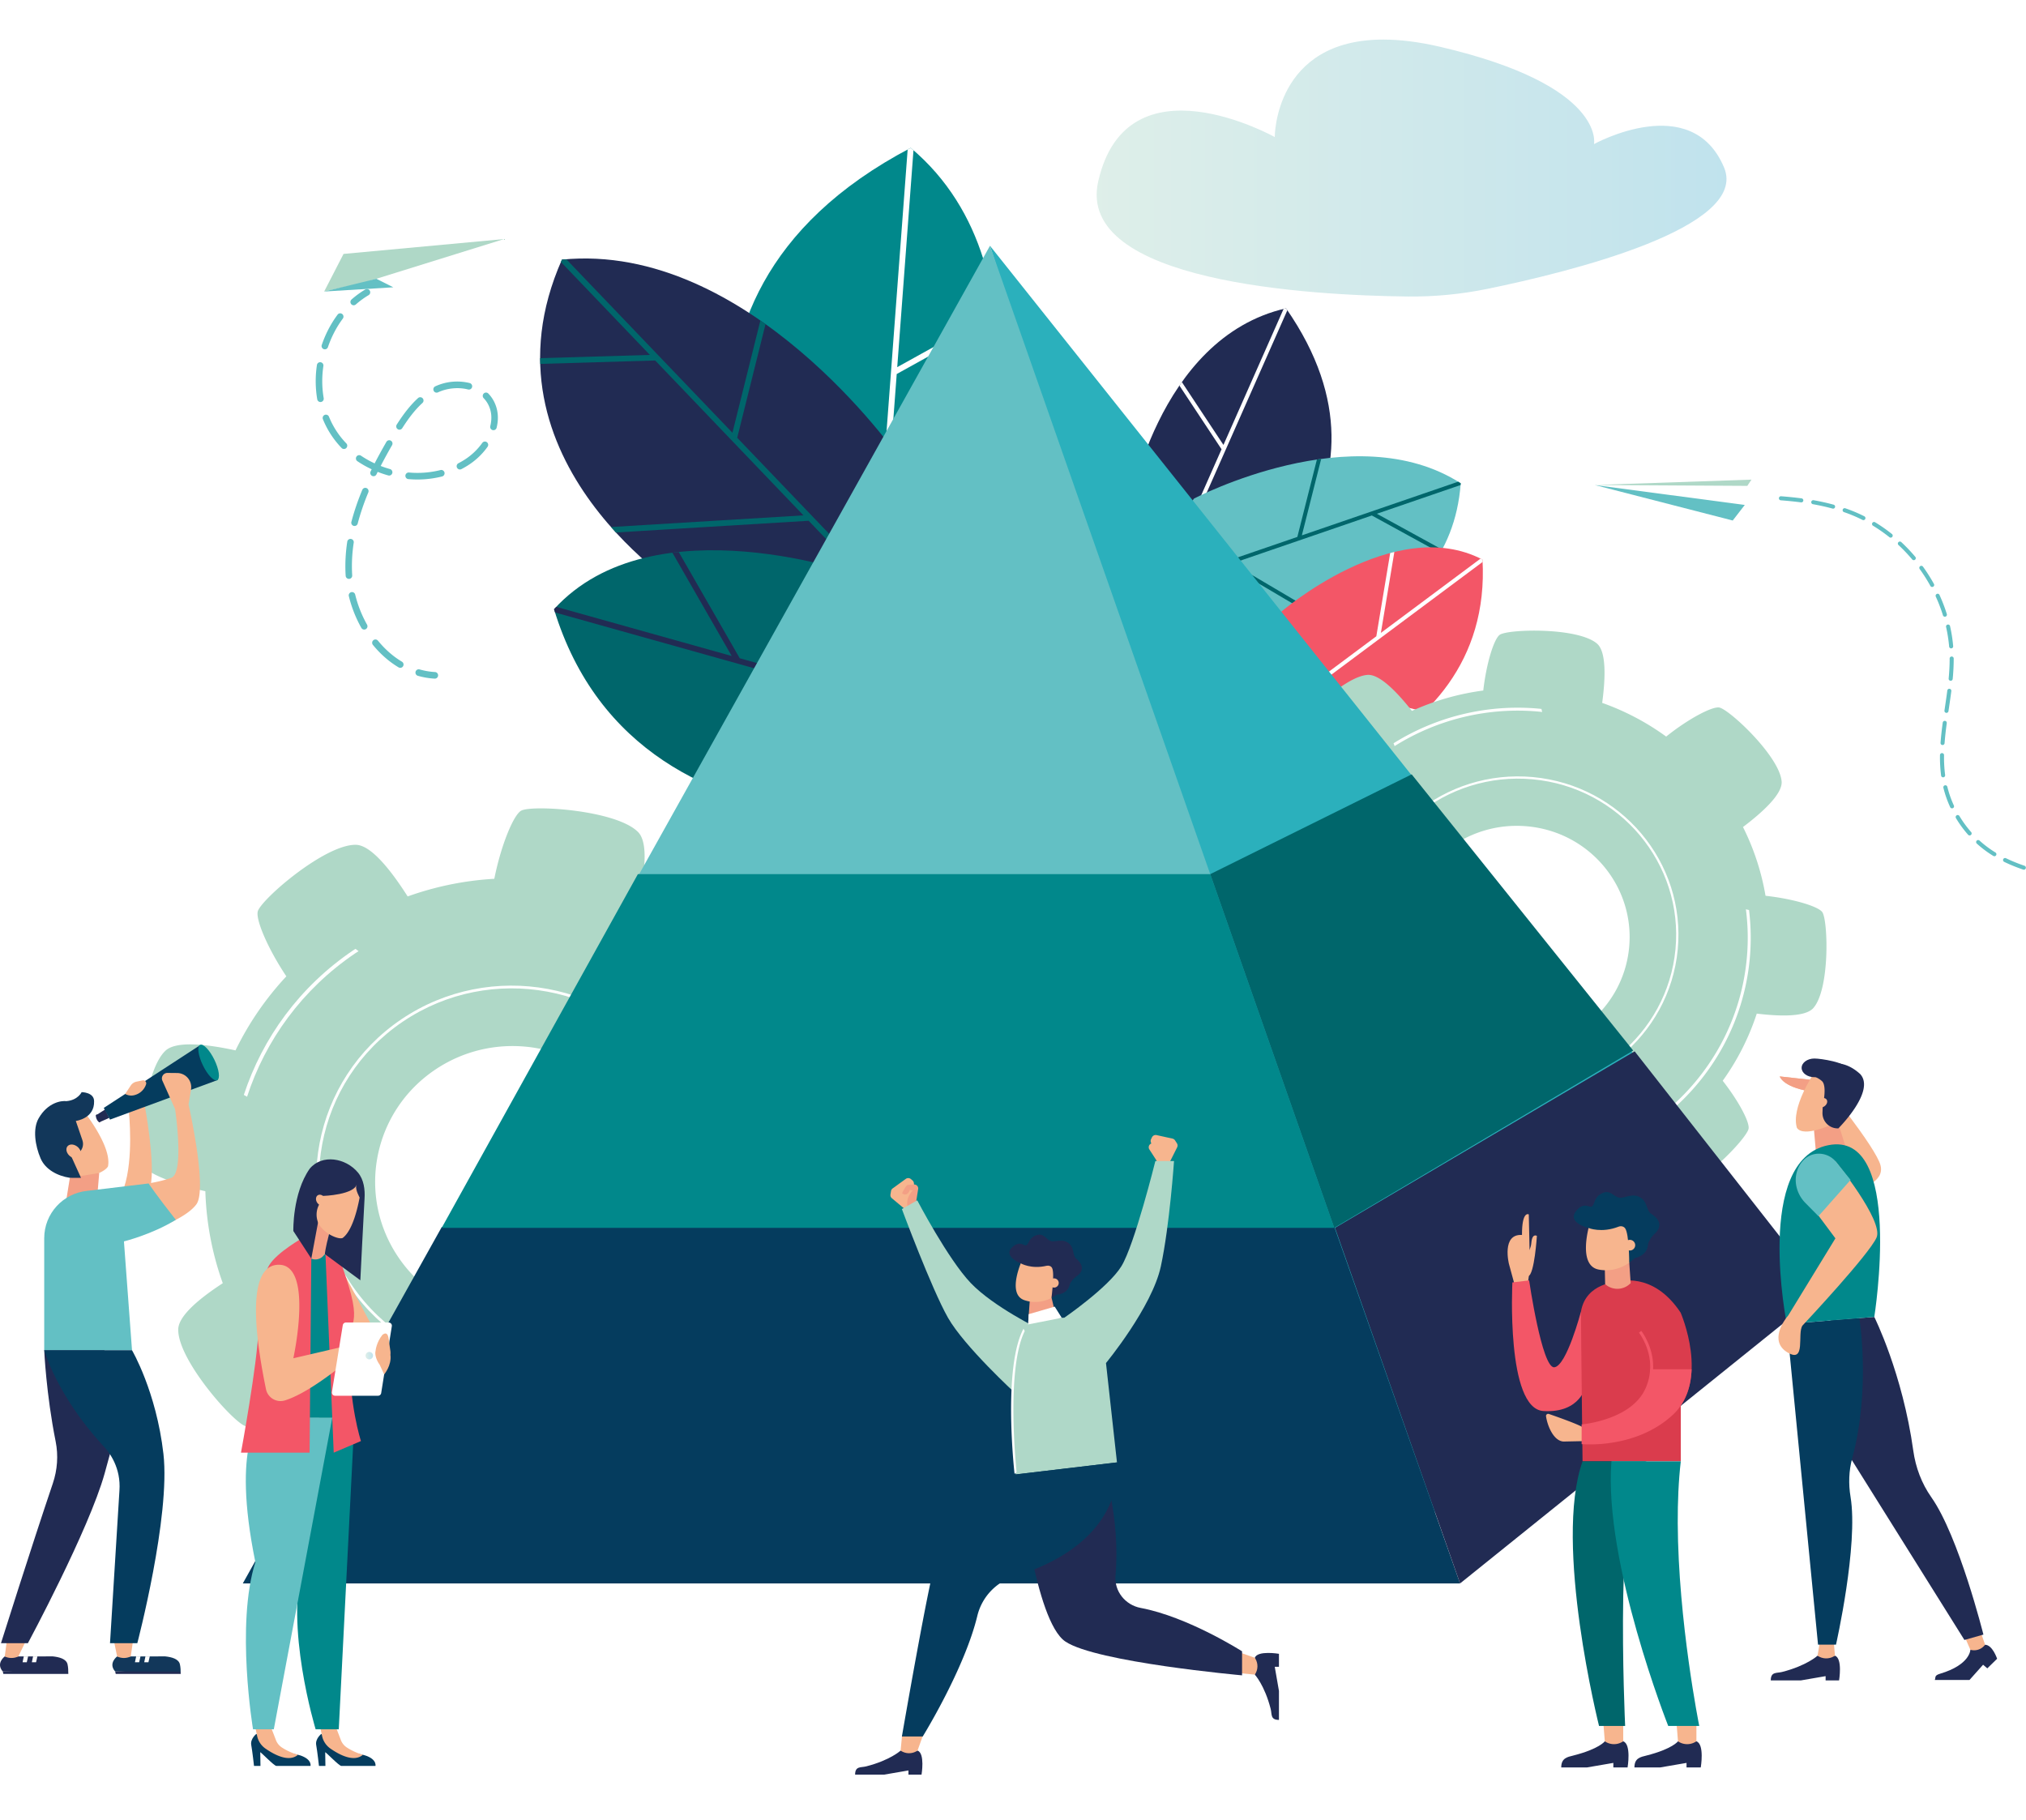
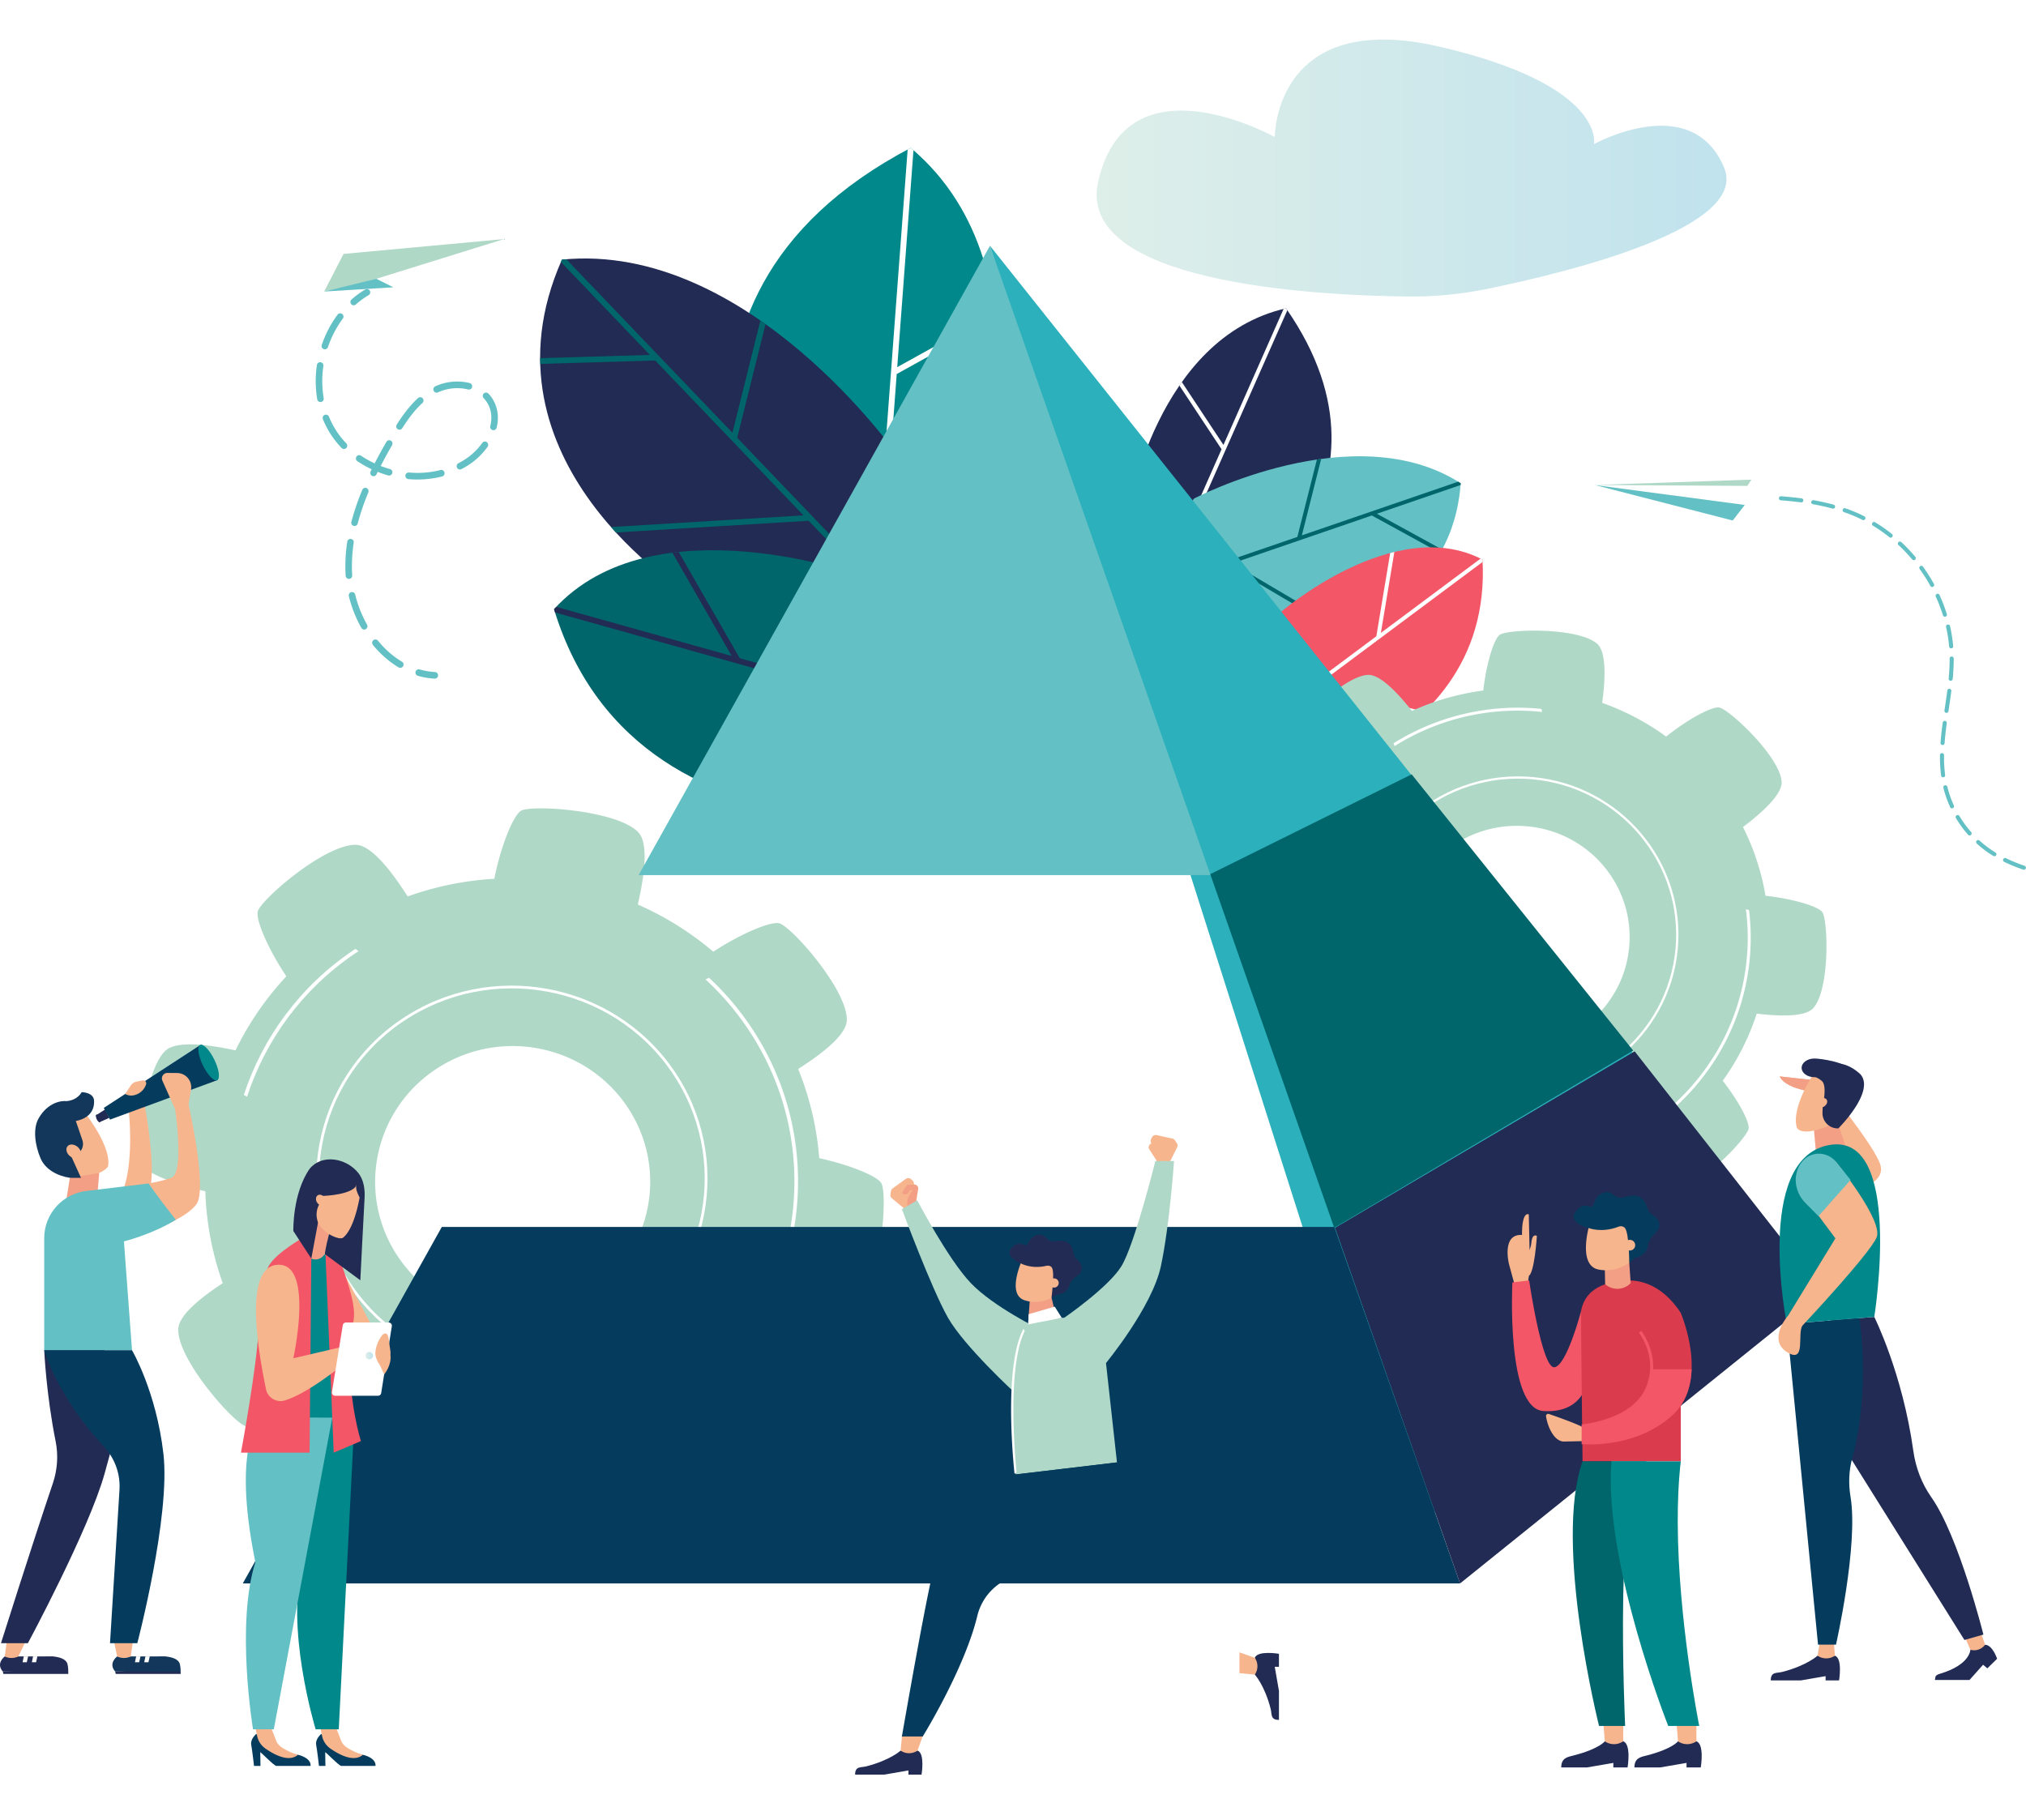
<svg xmlns="http://www.w3.org/2000/svg" xmlns:xlink="http://www.w3.org/1999/xlink" width="256" height="230">
  <defs>
    <path d="M174.783 0c-13.773.004-13.708 12.319-13.708 12.319s-18.659-10.45-22.305 5.595c-2.902 12.773 26.844 14.415 39.1 14.554 3.4.038 6.78-.288 10.11-.972 10.365-2.13 33.054-7.72 29.872-15.32-4.106-9.805-16.438-2.968-16.438-2.968s1.548-7.403-19.438-12.293C179.246.28 176.87.002 174.805 0h-.022z" id="path-1" />
    <path id="path-4" d="M44.545 24.03l19.41-1.65-20.873-2.425z" />
-     <path id="path-6" d="M47.23 27.67l2.65 6.837 15.122-12.443z" />
-     <path id="path-8" d="M201.488 54.521l19.823-.335-3.577-.569-5.186-.119z" />
    <path id="path-10" d="M201.51 56.758l15.394 3.008 5.483-.97-1.856-2.129z" />
    <path d="M46.192 166.31a.47.47 0 10.94 0 .47.47 0 10-.94 0" id="path-12" />
    <linearGradient x1="0%" y1="50%" x2="100%" y2="50%" id="linearGradient-3">
      <stop stop-color="#DFEFE9" offset="0%" />
      <stop stop-color="#BFE2ED" offset="100%" />
    </linearGradient>
    <linearGradient x1=".004%" y1="49.998%" x2="100.009%" y2="49.998%" id="linearGradient-14">
      <stop stop-color="#DFEFE9" offset="0%" />
      <stop stop-color="#BFE2ED" offset="100%" />
    </linearGradient>
  </defs>
  <g id="Labels" stroke="none" stroke-width="1" fill="none" fill-rule="evenodd">
    <g id="RSE-Labels" transform="translate(-946 -1391)">
      <g id="difference" transform="translate(0 1128)">
        <g id="Group-Copy-2" transform="translate(916 163)">
          <g id="rse-labels-rse" transform="translate(30 100)">
            <path id="Rectangle" fill="#FFF" fill-rule="nonzero" d="M0 0h256v230H0z" />
            <g id="Group-2" transform="translate(0 5)">
              <path d="M142.518 59.927s3.56-22.223 19.981-25.966c16.323 23.443-7.31 39.07-7.31 39.07l-12.671-13.104z" id="Fill-1" fill="#212B53" />
              <path d="M162.5 33.962l.166.244-10.755 24.33 16.111-5.027c-.026.182-.054.364-.084.544l-16.292 5.084-3.104 7.02-.377-.39 6.186-13.995-5.323-8.046c.101-.148.204-.296.308-.443l5.257 7.943 7.598-17.188c.103-.025.204-.053.308-.076z" id="Fill-3" fill="#FFF" />
              <path d="M150.866 58.006s20.218-10.614 33.707-1.935c-1.4 18.932-23.24 20.616-23.24 20.616l-19.08-6.086 8.613-12.595z" id="Fill-5" fill="#63C0C4" />
              <path d="M166.939 52.996l-2.44 9.657 19.75-6.781c.108.066.217.13.324.199l-.02.22-10.578 3.632 8.246 4.52c-.042.078-.085.153-.128.23l-.116.202-8.637-4.734-17.628 6.053 14.214 8.384c-.2.077-.399.153-.596.225l-14.236-8.397-12.518 4.298-.322-.103.277-.405 21.398-7.347 2.47-9.777c.18-.027.36-.052.54-.076" id="Fill-7" fill="#00666B" />
              <path d="M169.776 68.546s19.007 2.327 22.137 14.523c-18.296 18.427-43.569-3.019-43.569-3.019l21.432-11.504z" id="Fill-9" fill="#F35667" transform="rotate(-48 170.129 79.544)" />
              <path d="M192.642 79.46c-.07.071-.141.14-.212.21l-25.417-5.08 6.426 12.29a28.264 28.264 0 01-.59-.042l-6.47-12.374-9.928-1.983.685-.368 19.329 3.862 8.989-5.738c.152.1.302.2.452.302l-8.737 5.577 15.398 3.077c.025.089.052.176.075.267z" id="Fill-11" fill="#FFF" transform="rotate(-48 174.547 78.56)" />
              <path d="M123.038 60.725s10.802-31.274-7.962-47.038c-37.516 19.67-17.624 55.68-17.624 55.68l25.586-8.642z" id="Fill-13" fill="#01888B" />
              <path d="M115.076 13.688c-.13.068-.258.137-.387.206l-2.905 38.788-17.47-17.228c-.092.255-.182.51-.268.764l17.666 17.423-.838 11.192.762-.257 1.671-22.312 12.514-6.936c-.03-.26-.06-.52-.094-.781l-12.355 6.848 2.052-27.403c-.116-.101-.23-.204-.348-.304z" id="Fill-15" fill="#FFF" />
              <path d="M113.512 52.686S94.58 25.464 71.004 27.807c-11.328 25.56 15.917 42.24 15.917 42.24l29.048 4.74-2.457-22.1z" id="Fill-17" fill="#212B53" />
              <path d="M96.08 35.506l-3.532 14.182-20.986-21.925c-.186.014-.371.026-.558.044-.045.1-.083.2-.127.3l11.24 11.743-13.868.41c0 .128.005.256.007.384l.01.34 14.525-.429 18.73 19.57L77.206 61.6c.207.234.413.464.619.689l24.353-1.48 13.3 13.897.491.08-.079-.711L93.153 50.32l3.577-14.359a60.038 60.038 0 00-.65-.456" id="Fill-19" fill="#00666B" />
              <path d="M108.89 67.774s-26.344-9.582-38.886 4.21c11.006 36.11 58.779 24.976 58.779 24.976L108.89 67.774z" id="Fill-21" fill="#00666B" />
              <path d="M70.004 71.984c.043.14.087.275.13.413l36.595 10.255-16.896 11.726c.265.115.53.226.797.336l17.012-11.806 14.293 4.006-.636-.933-27.828-7.799-7.71-13.428c-.266.028-.531.06-.797.093l7.494 13.051-22.171-6.213c-.094.1-.19.196-.283.298v.001z" id="Fill-23" fill="#212B53" />
              <mask id="mask-2" fill="#fff">
                <use xlink:href="#path-1" />
              </mask>
              <path d="M174.783 0c-13.773.004-13.708 12.319-13.708 12.319s-18.659-10.45-22.305 5.595c-2.902 12.773 26.844 14.415 39.1 14.554 3.4.038 6.78-.288 10.11-.972 10.365-2.13 33.054-7.72 29.872-15.32-4.106-9.805-16.438-2.968-16.438-2.968s1.548-7.403-19.438-12.293C179.246.28 176.87.002 174.805 0h-.022z" id="Fill-26" fill="url(#linearGradient-3)" />
              <path d="M74.597 158.494c-7.918 5.351-18.732 3.354-24.154-4.462-5.422-7.815-3.398-18.49 4.52-23.842 7.918-5.352 18.732-3.354 24.154 4.461 5.422 7.816 3.398 18.49-4.52 23.843m23.916-46.806c-.989-.316-4.676 1.163-8.386 3.576a38.71 38.71 0 00-9.535-5.96c.864-3.74 1.379-7.772.048-9.144-2.7-2.782-13.293-3.47-14.766-2.727-.942.476-2.53 4.22-3.416 8.619a39.06 39.06 0 00-10.948 2.23c-2.07-3.256-4.604-6.484-6.532-6.525-3.903-.082-11.886 6.825-12.395 8.378-.32.973 1.168 4.593 3.599 8.244a38.075 38.075 0 00-6.424 9.356c-3.669-.797-7.514-1.223-8.853.043-2.82 2.665-3.516 13.122-2.763 14.575.448.866 3.76 2.282 7.805 3.18.12 3.915.841 7.836 2.203 11.623-2.936 1.913-5.59 4.11-5.628 5.824-.083 3.852 6.914 11.732 8.488 12.235.886.283 3.94-.875 7.235-2.855a38.65 38.65 0 0010.342 6.852c-.628 3.225-.844 6.355.296 7.53 2.7 2.783 13.294 3.47 14.766 2.728.81-.41 2.098-3.236 3.007-6.816a39.058 39.058 0 0012.302-2.603c1.862 2.709 3.944 5.06 5.587 5.094 3.903.083 11.886-6.824 12.395-8.377.288-.877-.892-3.904-2.907-7.166a38.065 38.065 0 006.509-10.272c3.421.686 6.832.972 8.077-.205 2.818-2.666 3.515-13.122 2.763-14.576-.45-.87-3.793-2.295-7.866-3.193a37.687 37.687 0 00-2.665-11.273c3.136-1.987 6.11-4.345 6.15-6.16.084-3.852-6.914-11.733-8.488-12.235" id="Fill-29" fill="#AFD8C7" />
              <path d="M50.904 124.099c-11.09 7.496-13.935 22.5-6.34 33.448 7.594 10.947 22.795 13.755 33.886 6.259 11.09-7.497 13.935-22.501 6.34-33.449-7.594-10.947-22.795-13.755-33.886-6.258m27.744 39.993c-11.25 7.604-26.67 4.756-34.374-6.35-7.703-11.104-4.818-26.325 6.432-33.93 11.25-7.604 26.67-4.755 34.374 6.35 7.704 11.104 4.818 26.325-6.432 33.93" id="Fill-31" fill="#FFF" />
              <path d="M89.591 118.555c-.145.076-.291.15-.44.218a35.1 35.1 0 015.038 5.782c11.045 15.922 6.908 37.744-9.221 48.647-10.561 7.138-23.685 7.85-34.588 3.023l-.003.003c-.111.117-.227.23-.347.34 11.077 4.968 24.448 4.275 35.198-2.991 16.34-11.044 20.53-33.15 9.341-49.278a35.56 35.56 0 00-4.978-5.744" id="Fill-33" fill="#FFF" />
              <path d="M31.219 133.591c2.322-7.132 6.956-13.588 13.688-18.138.132-.09.267-.169.4-.256-.133-.093-.261-.193-.39-.292-.09.059-.181.112-.27.173-6.792 4.59-11.476 11.095-13.838 18.284.138.074.275.15.41.23" id="Fill-35" fill="#FFF" />
              <path d="M190.347 127.42c-7.833-.72-13.59-7.573-12.86-15.305.731-7.732 7.674-13.415 15.506-12.694 7.834.721 13.591 7.574 12.86 15.306-.73 7.732-7.673 13.415-15.506 12.694m39.925-17.14c-.456-.71-3.565-1.685-7.185-2.083a30.98 30.98 0 00-2.848-8.689c2.53-1.91 4.995-4.187 4.884-5.74-.225-3.15-6.539-9.063-7.862-9.357-.846-.187-3.835 1.352-6.729 3.667a31.801 31.801 0 00-8.085-4.257c.422-3.123.539-6.469-.655-7.492-2.417-2.07-11.117-1.845-12.262-1.129-.718.449-1.702 3.5-2.107 7.059a31.954 31.954 0 00-9.017 2.576c-1.89-2.4-4.088-4.658-5.604-4.552-3.192.222-9.183 6.455-9.48 7.76-.177.777 1.16 3.383 3.233 6.042a31.155 31.155 0 00-4.78 8.467c-2.867-.312-5.707-.3-6.64.761-2.098 2.385-1.87 10.973-1.144 12.104.408.637 2.948 1.486 6.077 1.942a30.943 30.943 0 002.883 9.67c-2.108 1.707-3.906 3.57-3.811 4.9.225 3.15 6.539 9.064 7.862 9.357.728.162 3.04-.955 5.513-2.742a31.81 31.81 0 009.138 4.722c-.264 2.67-.2 5.23.818 6.102 2.417 2.07 11.117 1.845 12.262 1.13.647-.405 1.51-2.924 1.971-6.022 3.38-.531 6.596-1.6 9.556-3.11 1.793 2.202 3.792 4.147 5.201 4.048 3.192-.222 9.183-6.454 9.48-7.76.178-.78-1.173-3.409-3.264-6.081a31.077 31.077 0 004.304-8.486c3.032.369 6.16.42 7.148-.703 2.097-2.385 1.869-10.973 1.143-12.103" id="Fill-37" fill="#AFD8C7" />
              <path d="M193.669 93.481c-10.972-1.01-20.73 6.979-21.754 17.809-1.023 10.83 7.07 20.462 18.041 21.472 10.972 1.01 20.73-6.978 21.754-17.808 1.023-10.83-7.07-20.463-18.041-21.473m-3.74 39.564c-11.129-1.025-19.339-10.796-18.3-21.782 1.038-10.985 10.937-19.09 22.066-18.065 11.13 1.025 19.34 10.797 18.301 21.782-1.038 10.986-10.937 19.09-22.066 18.065" id="Fill-39" fill="#FFF" />
              <path d="M221.002 109.996a8.516 8.516 0 01-.393-.09c.26 2.035.307 4.126.106 6.251-1.488 15.751-15.68 27.37-31.637 25.9a29.067 29.067 0 01-23.411-15.984h-.004a5.91 5.91 0 01-.399.036 29.444 29.444 0 0023.779 16.32c16.164 1.488 30.54-10.282 32.048-26.237a28.677 28.677 0 00-.09-6.196" id="Fill-41" fill="#FFF" />
              <path d="M176.218 89.284a29.208 29.208 0 0118.259-4.356c.13.012.258.032.388.046-.035-.128-.062-.257-.09-.386-.088-.009-.175-.023-.263-.03a29.586 29.586 0 00-18.43 4.37c.048.117.093.236.136.356" id="Fill-43" fill="#FFF" />
              <path id="Fill-45" fill="#2BB0BC" d="M177.334 190.04l43.536-43.7-95.781-120.282z" />
              <path id="Fill-47" fill="#63C0C4" d="M152.965 105.586L125.09 26.058l-44.394 79.528z" />
              <path id="Fill-49" fill="#053C5E" d="M30.68 195.096h153.81l-15.888-45.047H55.825z" />
-               <path id="Fill-51" fill="#01888B" d="M55.812 150.162H168.59l-15.667-44.697H80.6z" />
              <path id="Fill-53" fill="#00666B" d="M152.923 105.465l25.451-12.611 27.992 34.904-37.776 22.404z" />
              <path id="Fill-55" fill="#212B53" d="M168.688 150.162l15.803 44.934 45.848-36.9-23.788-30.34z" />
              <path id="Fill-57" fill="#AFD8C7" d="M43.408 27.087L40.96 31.84l5.142-1.159 17.592-5.471z" />
              <path id="Fill-59" fill="#63C0C4" d="M40.96 31.84l8.736-.535-2.141-1.075z" />
              <mask id="mask-5" fill="#fff">
                <use xlink:href="#path-4" />
              </mask>
              <path id="Fill-62" d="M44.545 24.03l19.41-1.65-20.873-2.425z" />
              <mask id="mask-7" fill="#fff">
                <use xlink:href="#path-6" />
              </mask>
              <path id="Fill-65" d="M47.23 27.67l2.65 6.837 15.122-12.443z" />
              <path d="M44.504 33.532a.42.42 0 01-.084-.687 11.61 11.61 0 011.739-1.267.408.408 0 01.565.149.42.42 0 01-.147.571c-.567.336-1.11.732-1.615 1.177a.41.41 0 01-.458.057" id="Fill-68" fill="#63C0C4" />
              <path d="M54.982 44.573a.42.42 0 01.014-.751 6.605 6.605 0 014.355-.415.42.42 0 01.3.508.413.413 0 01-.503.302c-1.224-.313-2.647-.177-3.805.363a.409.409 0 01-.361-.007m7.182 4.745a.419.419 0 01-.214-.474c.247-.999.157-1.92-.268-2.74a3.403 3.403 0 00-.567-.788.421.421 0 01.009-.59.41.41 0 01.584.008c.28.292.518.622.705.982.515.992.632 2.144.339 3.33a.413.413 0 01-.588.272M40.86 39.1a.42.42 0 01-.204-.507c.213-.625.47-1.239.764-1.824.356-.709.773-1.385 1.238-2.009a.407.407 0 01.579-.082.42.42 0 01.081.584c-.436.586-.827 1.22-1.161 1.886a13.48 13.48 0 00-.719 1.716.412.412 0 01-.578.236m9.431 10.154a.421.421 0 01-.16-.599c.929-1.457 1.785-2.522 2.694-3.352.17-.154.43-.14.584.03a.421.421 0 01-.03.59c-.854.78-1.665 1.791-2.553 3.184a.41.41 0 01-.535.147m7.635 5.028a.42.42 0 010-.744c.309-.16.61-.336.896-.524a8.043 8.043 0 002.116-2.043.41.41 0 01.576-.096.42.42 0 01.095.583 8.869 8.869 0 01-2.336 2.256c-.31.204-.636.395-.97.568a.409.409 0 01-.377 0m-17.62-8.523a.417.417 0 01-.22-.3 13.659 13.659 0 01-.04-4.336.413.413 0 11.817.123 12.807 12.807 0 00.038 4.069.418.418 0 01-.336.483.408.408 0 01-.258-.039M51.446 55.5a.42.42 0 01.222-.79 11.94 11.94 0 004.007-.314.418.418 0 01.203.81 12.78 12.78 0 01-4.28.337.41.41 0 01-.152-.043m-8.17-3.806a.4.4 0 01-.108-.08 11.478 11.478 0 01-1.626-2.139c-.28-.476-.529-.98-.74-1.5a.419.419 0 01.226-.544.411.411 0 01.539.227 10.55 10.55 0 002.193 3.372.42.42 0 01-.008.59.41.41 0 01-.476.074m3.735 3.44a.42.42 0 01-.183-.557l.135-.275a13.388 13.388 0 01-1.805-1.02.42.42 0 01-.114-.58.409.409 0 01.574-.115c.541.365 1.12.692 1.72.97.444-.861.933-1.755 1.487-2.718a.41.41 0 01.564-.151.42.42 0 01.15.57 66.828 66.828 0 00-1.436 2.625c.386.15.78.28 1.179.393a.417.417 0 01.287.514.413.413 0 01-.508.29c-.454-.127-.9-.277-1.337-.45l-.155.315a.411.411 0 01-.558.189m-2.4 6.29a.419.419 0 01-.211-.48 31.383 31.383 0 011.378-4.041.411.411 0 01.54-.224c.203.083.31.334.222.547a30.634 30.634 0 00-1.342 3.933.413.413 0 01-.587.265m-.708 6.683a.418.418 0 01-.225-.343l-.012-.202c-.07-1.328 0-2.707.21-4.097a.414.414 0 11.818.125 19.5 19.5 0 00-.203 3.927l.012.188a.412.412 0 01-.6.402m1.93 6.406a.408.408 0 01-.172-.166 15.867 15.867 0 01-1.583-4.014.413.413 0 11.803-.2c.324 1.33.828 2.61 1.498 3.802a.42.42 0 01-.155.569.408.408 0 01-.391.009m4.558 4.835l-.023-.013c-1.196-.713-2.29-1.67-3.249-2.842a.422.422 0 01.056-.589.412.412 0 01.582.056c.898 1.098 1.917 1.991 3.03 2.656a.42.42 0 01.147.572.411.411 0 01-.543.16" id="Fill-70" fill="#63C0C4" />
              <path d="M52.722 80.368a.42.42 0 01-.21-.487.413.413 0 01.511-.287 8.77 8.77 0 001.943.33c.228.013.403.21.39.44a.415.415 0 01-.436.394 9.597 9.597 0 01-2.124-.36.454.454 0 01-.074-.03" id="Fill-72" fill="#63C0C4" />
              <mask id="mask-9" fill="#fff">
                <use xlink:href="#path-8" />
              </mask>
              <path id="Fill-75" d="M201.488 54.521l19.823-.335-3.577-.569-5.186-.119z" />
              <path id="Fill-78" fill="#AFD8C7" d="M201.489 56.287l19.296.113.526-.79" />
              <path id="Fill-80" fill="#63C0C4" d="M220.478 58.812l-.033.024-1.503 1.94-17.408-4.479z" />
              <mask id="mask-11" fill="#fff">
                <use xlink:href="#path-10" />
              </mask>
              <path id="Fill-83" d="M201.51 56.758l15.394 3.008 5.483-.97-1.856-2.129z" />
              <path d="M251.582 102.367a13.203 13.203 0 01-1.454-1.145.258.258 0 00-.363.018.255.255 0 00.017.361 13.75 13.75 0 002.09 1.562.255.255 0 10.268-.435 14.577 14.577 0 01-.558-.36" id="Fill-86" fill="#63C0C4" />
              <path d="M227.631 57.976c-.8-.106-1.64-.192-2.567-.263a.256.256 0 10-.04.51c.918.07 1.749.155 2.54.26a.256.256 0 10.068-.507" id="Fill-88" fill="#63C0C4" />
              <path d="M231.719 59.26a.256.256 0 00-.027-.484 28.27 28.27 0 00-2.528-.565.255.255 0 10-.089.504c.867.154 1.702.34 2.481.553a.255.255 0 00.163-.009" id="Fill-90" fill="#63C0C4" />
              <path d="M247.588 98.121a.253.253 0 00-.352-.088.255.255 0 00-.088.35c.445.745.962 1.452 1.536 2.103a.257.257 0 00.362.023.255.255 0 00.023-.36 13.82 13.82 0 01-1.48-2.028" id="Fill-92" fill="#63C0C4" />
              <path d="M246.759 97.127a.255.255 0 00.127-.339 13.21 13.21 0 01-.827-2.367.257.257 0 00-.499.122 13.712 13.712 0 00.86 2.457.257.257 0 00.34.127" id="Fill-94" fill="#63C0C4" />
              <path d="M245.562 93.228a.256.256 0 00.22-.287 17.341 17.341 0 01-.138-2.513.256.256 0 00-.513-.007 17.79 17.79 0 00.143 2.587c.018.14.147.238.288.22" id="Fill-96" fill="#63C0C4" />
              <path d="M244.602 70.396a19.731 19.731 0 01.904 2.358.257.257 0 00.34.161.255.255 0 00.15-.313 19.945 19.945 0 00-.927-2.418c-.059-.129-.2-.198-.34-.127a.255.255 0 00-.127.339" id="Fill-98" fill="#63C0C4" />
              <path d="M245.899 74.216c.186.824.317 1.662.39 2.49a.256.256 0 00.51-.043 19.05 19.05 0 00-.4-2.56.257.257 0 00-.5.113" id="Fill-100" fill="#63C0C4" />
              <path d="M242.566 66.907a20.8 20.8 0 011.353 2.135.257.257 0 00.35.1.255.255 0 00.1-.346 21.372 21.372 0 00-1.386-2.188.256.256 0 00-.417.299" id="Fill-102" fill="#63C0C4" />
              <path d="M238.741 62.884a.256.256 0 00.321-.399 20.297 20.297 0 00-2.126-1.487.257.257 0 00-.353.085.255.255 0 00.086.352c.714.433 1.41.92 2.072 1.45" id="Fill-104" fill="#63C0C4" />
              <path d="M245.913 85.081a.256.256 0 00.291-.216l.048-.32c.109-.738.218-1.477.313-2.217a.256.256 0 00-.509-.065c-.095.737-.204 1.472-.312 2.208l-.047.32c-.02.14.076.27.216.29" id="Fill-106" fill="#63C0C4" />
              <path d="M241.633 65.71a.257.257 0 00.393-.329 21.283 21.283 0 00-1.785-1.878.258.258 0 00-.363.012.255.255 0 00.012.362c.614.57 1.2 1.187 1.743 1.833" id="Fill-108" fill="#63C0C4" />
              <path d="M245.768 86.094a.256.256 0 00-.288.22 42.458 42.458 0 00-.28 2.558.256.256 0 00.513.038c.055-.74.142-1.543.275-2.528a.256.256 0 00-.22-.288" id="Fill-110" fill="#63C0C4" />
              <path d="M253.468 103.452a.257.257 0 00-.343.118.255.255 0 00.118.341c.733.357 1.52.677 2.403.979a.256.256 0 00.167-.484 20.433 20.433 0 01-2.345-.954" id="Fill-112" fill="#63C0C4" />
              <path d="M246.61 77.962a.257.257 0 00-.257.256c.002.78-.039 1.606-.125 2.529a.256.256 0 00.51.048 26.5 26.5 0 00.128-2.578.256.256 0 00-.257-.255" id="Fill-114" fill="#63C0C4" />
              <path d="M234.026 59.549c-.28-.111-.564-.216-.848-.314a.256.256 0 10-.169.483 18.388 18.388 0 012.332.981.257.257 0 00.345-.113.255.255 0 00-.114-.343 18.814 18.814 0 00-1.546-.694" id="Fill-116" fill="#63C0C4" />
              <path d="M248.97 203.478s-.009 1.89-3.82 3.025c-.78.232-.527.463-.673.79h4.385l1.716-1.923.534.457 1.238-1.212s-.578-1.754-1.52-1.769l-1.86.632" id="Fill-118" fill="#212B53" />
              <path d="M248.257 201.841l.712 1.637a1.722 1.722 0 001.782-.54l.079-.092-.576-1.683-1.997.678z" id="Fill-120" fill="#F7B58E" />
              <path d="M229.66 204.228s-1.367 1.264-4.485 2.055c-.686.174-1.426-.058-1.426 1.07h3.784l3.146-.542v.542h1.7s.473-2.77-.52-3.125h-2.198z" id="Fill-122" fill="#212B53" />
              <path d="M229.995 202.239l-.334 1.989c.62.428 1.434.456 2.082.07l.116-.07-.169-1.99h-1.695z" id="Fill-124" fill="#F7B58E" />
              <path d="M236.83 161.419s3.57 7.115 4.929 16.906c.293 2.11 1.057 4.143 2.284 5.887 3.484 4.952 6.576 17.348 6.576 17.348l-2.4.679-17.05-27.246.115-13.148 5.545-.426z" id="Fill-126" fill="#212B53" />
              <path d="M234.942 161.57s1.468 8.92-.899 17.692c-.43 1.593-.485 3.254-.215 4.881 1.015 6.11-1.836 18.686-1.836 18.686h-2.27l-3.949-40.525 9.169-.734z" id="Fill-128" fill="#053C5E" />
              <path d="M234.57 145.285s3.642-.723 3.049-3.021c-.594-2.299-7.404-10.649-7.404-10.649l-5.33-.59s.34 1.285 3.7 1.869c3.359.584 5.984 12.391 5.984 12.391" id="Fill-130" fill="#F7B58E" />
              <path d="M229.274 133.176c.321-.514.631-1.034.946-1.555l-.005-.006-5.33-.59s.34 1.285 3.7 1.869c.233.04.463.14.689.282" id="Fill-132" fill="#F39F85" />
              <path id="Fill-134" fill="#F39F85" d="M229.177 137.401l.336 3.853 3.738-1.18-.963-3.071z" />
              <path d="M229.13 130.73s-2.863 4.295-2.073 6.806c.888 1.26 4.54-.492 4.54-.492v-5.822l-2.467-.492z" id="Fill-136" fill="#F7B58E" />
              <path d="M228.584 130.857s.94.139 1.631.758c.691.62.1 3.109.1 3.109l-.031.878a1.929 1.929 0 001.931 1.991h.073s4.739-4.7 2.764-6.863c-3.455-3.148-6.468.127-6.468.127" id="Fill-138" fill="#212B53" />
              <path d="M229.524 134.625c-.069-.304.177-.67.548-.815.372-.146.73-.018.798.287.07.304-.176.669-.548.815-.372.146-.729.017-.798-.287" id="Fill-140" fill="#F7B58E" />
              <path d="M227.649 129.943c0 .652.724 1.18 1.616 1.18.893 0 3.986-.528 3.986-1.18 0-.652-3.093-1.18-3.986-1.18-.892 0-1.616.528-1.616 1.18" id="Fill-142" fill="#212B53" />
              <path d="M236.83 161.419s3.791-23.626-5.825-21.7c-9.387 1.88-5.232 22.585-5.232 22.585l11.056-.885z" id="Fill-144" fill="#01888B" />
              <path d="M231.895 141.712s6.157 7.561 5.222 9.675c-.934 2.113-8.908 10.644-9.36 11.122-.698.993.487 4.813-1.882 3.403-2.369-1.41-.449-4.083.092-4.697l5.95-9.728-3.541-4.753 3.519-5.022z" id="Fill-146" fill="#F7B58E" />
              <path d="M233.837 144.102l-4.063 4.585-1.646-1.668c-1.063-1.078-1.511-2.66-1.033-4.093a3.367 3.367 0 01.876-1.402c1.153-1.105 3.026-.934 4.03.307l1.836 2.271z" id="Fill-148" fill="#63C0C4" />
              <path id="Fill-150" fill="#F7B58E" d="M43.722 156.422l3.468 6.509-3.822-.184-.268-6.535z" />
              <path id="Fill-152" fill="#01888B" d="M38.275 153.537l3.204-.005 1.328 20.634h-5.742z" />
              <path d="M32.393 214.108s-.791.62-.646 1.41c.145.791.35 2.642.35 2.642h.815l-.026-1.726c.003-.113 1.747 1.726 2.042 1.726h4.308s.286-1.164-2.244-1.539c-2.53-.374-4.599-2.513-4.599-2.513" id="Fill-154" fill="#053C5E" />
              <path d="M34.26 213.32l.585 1.515c.143.416.423.769.795 1.006a7.654 7.654 0 002.012.91c-1.171.996-3.034-.044-4.1-.78a2.598 2.598 0 01-1.041-1.504l-.244-1.147h1.994z" id="Fill-156" fill="#F7B58E" />
              <path d="M40.6 214.108s-.791.62-.646 1.41c.145.791.35 2.642.35 2.642h.814l-.025-1.726c.003-.113 1.746 1.726 2.042 1.726h4.308s.286-1.164-2.244-1.539c-2.53-.374-4.599-2.513-4.599-2.513" id="Fill-158" fill="#053C5E" />
              <path d="M42.468 213.32l.584 1.515c.143.416.423.769.795 1.006a7.654 7.654 0 002.012.91c-1.171.996-3.034-.044-4.1-.78a2.599 2.599 0 01-1.041-1.504l-.244-1.147h1.994z" id="Fill-160" fill="#F7B58E" />
              <path d="M35.818 174.166s-.538 3.084 2.557 18.242c-2.506 7.9 1.507 21.118 1.507 21.118h2.925l1.99-39.36h-8.979z" id="Fill-162" fill="#01888B" />
              <path d="M41.127 153.537l1.04 25.035 3.442-1.469s-1.551-4.7-1.404-11.228c-.526-4.722 2.162-2.234-1.132-11.325-1.226-1.018-1.946-1.013-1.946-1.013" id="Fill-164" fill="#F35667" />
              <path d="M41.577 150.951l-.404 2.111a1.35 1.35 0 01-2.04.887l-1.413-.883 2.523-5.682 1.334 3.567z" id="Fill-166" fill="#F39F85" />
              <path d="M33.004 174.166s-3.832 3.084-.737 18.242c-2.506 7.9-.295 21.118-.295 21.118h2.626l7.385-39.36h-8.98z" id="Fill-168" fill="#63C0C4" />
              <path d="M38.275 151.415s-3.234 1.812-4.24 3.43c-.958 1.54-1.29 5.049-1.381 8.172-.127 4.289-2.205 15.555-2.205 15.555h8.67l.217-24.527-1.06-2.63z" id="Fill-170" fill="#F35667" />
              <path d="M44.659 144.62c-1.962-.496-3.848 1.508-3.848 1.508l-1.475 7.917-2.27-3.484s-.129-4.735 2.065-7.87c1.57-1.899 4.585-1.354 6.109.493.74.898.896 2.138.824 3.279-.097 1.532-.532 10.324-.532 10.324l-4.493-3.316s.108-.894.538-2.52c.74-2.798 4.399-5.999 3.082-6.331" id="Fill-172" fill="#212B53" />
              <path d="M40.224 146.006c.29-.117.664.078.837.436.172.357.077.742-.213.86-.29.116-.664-.078-.837-.436-.172-.357-.077-.742.213-.86" id="Fill-174" fill="#F7B58E" />
              <path d="M42.328 151.322c.365.134.722.21.96.124 1.705-1.231 2.321-6.152 2.321-6.152l-1.35-1.43-2.69.59-1.326 2.93a2.689 2.689 0 00.11 2.433 4.339 4.339 0 001.975 1.505" id="Fill-176" fill="#F7B58E" />
              <path d="M45.108 144.517c-.14 1.489-4.297 1.61-4.297 1.61l-.216-2.014 2.423-1.33 1.918 1.15s.194.336.172.584" id="Fill-178" fill="#212B53" />
              <path d="M45.017 144.806c-.138.554.425 1.52.425 1.52l.331-.596-.009-.515-.327-.403s-.282-.56-.42-.006" id="Fill-180" fill="#212B53" />
              <path d="M34.92 154.844c-4.196.488-2.214 11.273-1.313 15.701a1.881 1.881 0 002.405 1.42c3.65-1.147 8.984-5.91 8.984-5.91l-.846-1.061-7.085 1.648s2.719-12.364-2.145-11.798" id="Fill-182" fill="#F7B58E" />
              <path d="M43.313 162.461l-1.37 8.45c-.04.245.15.467.4.467h5.423a.403.403 0 00.4-.34l1.345-8.45a.403.403 0 00-.399-.465h-5.4a.404.404 0 00-.399.338" id="Fill-184" fill="#FFF" />
              <path d="M49.334 166.203c.033-.298.005-.483-.095-1.098-.13-.8-.095-2.051-.915-1.427-.774.967-.863 1.996-.863 1.996-.158.568.19 1.357.516 1.785l.564 1.223s.972-1.128.793-2.48" id="Fill-186" fill="#F7B58E" />
              <mask id="mask-13" fill="#fff">
                <use xlink:href="#path-12" />
              </mask>
              <path d="M46.192 166.31a.47.47 0 10.94 0 .47.47 0 10-.94 0" id="Fill-189" fill="url(#linearGradient-14)" />
              <path d="M14.8 204.322l6.075-.007c.806.084 1.708.312 1.859 1.008 0 0 .106.462.088.921-.215.251-8.27-.033-8.27-.033l-.036-.03c-.853-1.021.284-1.86.284-1.86" id="Fill-192" fill="#12375A" />
              <path id="Fill-194" fill="#212B53" d="M22.822 206.244l-8.27-.033.071.32h8.21z" />
              <path id="Fill-196" fill="#FFF" d="M17.205 204.315l.547.003-.17.741h-.531z" />
              <path id="Fill-198" fill="#FFF" d="M18.378 204.315l.547.003-.17.741h-.531z" />
              <path d="M14.383 202.308l.417 2.014a1.98 1.98 0 001.628.038l.093-.04.292-2.012h-2.43z" id="Fill-200" fill="#F7B58E" />
              <path d="M.601 204.322l6.075-.007c.807.084 1.708.312 1.86 1.008 0 0 .105.462.087.921-.215.251-8.27-.033-8.27-.033l-.035-.03c-.854-1.021.283-1.86.283-1.86" id="Fill-202" fill="#212B53" />
              <path id="Fill-204" fill="#212B53" d="M8.623 206.244l-8.27-.033.071.32h8.21z" />
              <path id="Fill-206" fill="#FFF" d="M3.006 204.315l.547.003-.17.741h-.531z" />
              <path id="Fill-208" fill="#FFF" d="M4.179 204.315l.547.003-.17.741h-.531z" />
              <path d="M.865 202.308L.6 204.322c.488.245 1.121.26 1.629.038l.092-.04.973-2.012H.865z" id="Fill-210" fill="#F7B58E" />
              <path d="M9.93 134.584l-5.002 3.246 1.544 3.935c.022.056.051.107.076.161a5.2 5.2 0 01.33-.013l.055.002.052-.002c1.34 0 2.49.82 3.189 1.924a6.678 6.678 0 002.362-.61c.508-.241.952-.528 1.112-.839.536-2.79-3.717-7.804-3.717-7.804" id="Fill-212" fill="#F7B58E" />
              <path d="M16.294 135.602s.613 5.779-.62 9.459c.572.495 2.675 2.737 3.336-.17s-.742-10.307-.742-10.307l-1.974 1.018z" id="Fill-214" fill="#F7B58E" />
              <path id="Fill-216" fill="#212B53" d="M13.293 135.193l-1.177.753.42.875 1.263-.554z" />
              <path d="M12.6 136.244c.117.268.126.522.018.57-.107.046-.29-.132-.408-.4-.118-.267-.126-.522-.019-.569.108-.047.29.132.408.4" id="Fill-218" fill="#212B53" />
              <path d="M27.496 130.93c0-.01.003-.021.004-.033-.221-.502-.612-1.3-1.138-2.033-.85-1.185-1.094-1.777-1.094-1.777l-12.155 7.917.787 1.478 13.597-5a3.728 3.728 0 01-.001-.552" id="Fill-220" fill="#053C5E" />
              <path id="Fill-222" fill="#F39F85" d="M8.827 143.839l-.437 2.717h3.867l.279-3.33z" />
              <path d="M18.816 150.58s4.568-1.447 6-3.394c1.432-1.947-.991-12.602-.991-12.602l.313-1.918a1.788 1.788 0 00-1.755-2.07l-1.22-.012a.695.695 0 00-.645.978l1.606 3.594s1.205 8.07-.483 8.683c-2.012.714-4.29.885-4.29.885l1.465 5.856z" id="Fill-224" fill="#F7B58E" />
              <path d="M10.233 143.839l-1.175-2.594.763-.477c.564-.353.81-1.044.596-1.672l-.837-2.444s2.38-.29 2.309-2.497c0-1.137-1.572-1.143-1.572-1.143s-.47 1.016-1.927 1.136c-.626-.078-2.345.151-3.504 2.165-.78 1.354-.438 3.476.241 5.068.608 1.426 2.161 2.223 3.7 2.458h1.406z" id="Fill-226" fill="#12375A" />
              <path d="M5.587 165.628s.243 5.53 1.445 11.525c.354 1.766.22 3.594-.356 5.3C3.948 190.52.123 202.647.123 202.647h3.402s7.708-14.334 9.695-21.444c1.986-7.11 2.326-9.367 2.326-9.367l-2.363-6.208H5.587z" id="Fill-228" fill="#212B53" />
              <path d="M8.425 140.037c-.14.409.144.95.633 1.208.489.259.999.137 1.139-.272.14-.408-.143-.95-.632-1.208-.49-.258-1-.137-1.14.272" id="Fill-230" fill="#F7B58E" />
              <path d="M16.68 165.628H5.587v-14.163c0-3.102 2.374-5.695 5.477-5.983l7.714-.93s.907 1.382 3.435 4.593c-3.038 1.868-6.553 2.728-6.553 2.728l1.02 13.755z" id="Fill-232" fill="#63C0C4" />
              <path d="M5.587 165.628s1.567 5.643 7.348 11.968c.965.955 2.355 2.942 2.158 5.751l-1.193 19.3h3.45s4.207-16.027 3.3-23.927c-.908-7.9-3.97-13.092-3.97-13.092H5.587z" id="Fill-234" fill="#053C5E" />
              <path d="M25.634 129.618c.596 1.232 1.406 2.074 1.808 1.88.402-.192.244-1.347-.353-2.578-.596-1.232-1.406-2.074-1.808-1.882-.402.193-.244 1.348.353 2.58" id="Fill-236" fill="#01888B" />
              <path d="M15.815 133.244l.103.05c.361.172.777.197 1.157.071l.069-.022a2.06 2.06 0 001.315-1.328.382.382 0 00-.444-.489l-.768.161c-.3.062-.562.24-.73.494l-.702 1.063z" id="Fill-238" fill="#F7B58E" />
              <path d="M193.277 153.154c.242.531.279 1.132.103 1.689l-.31 2.19-.378.254-1.408.578c.152-.43 0-.877 0-.877l-.618-2.266s-.961-3.825 1.648-3.661c-.013-3.115.859-2.6.859-2.6l.06 2.692.044 2.001z" id="Fill-240" fill="#F7B58E" />
              <path d="M199.769 160.728s-1.824 6.928-3.38 7.052c-1.555.124-3.173-10.975-3.173-10.975l-2.115.255s-.822 15.96 3.923 16.25c4.745.29 5.371-3.239 5.371-3.239l-.626-9.343z" id="Fill-242" fill="#F35667" />
              <path d="M199.967 179.67h12.413v-18.763c-3.546-5.386-7.966-3.919-7.966-3.919s-4.019.072-4.645 3.74c0 2.656.198 18.941.198 18.941" id="Fill-244" fill="#DA3C4D" />
              <path d="M205.865 154.496l.183 2.652-.087.083a2.32 2.32 0 01-3.14.044l-.042-1.996 3.086-.783z" id="Fill-246" fill="#F39F85" />
              <path d="M206.84 148.954l-.225 4.385c-.438-.018-.696.45-.612.86a.817.817 0 00-.073.323c-.761.542-2.144 1.25-3.926.91-2.788-.53-1.106-5.895-1.106-5.895l5.942-.583z" id="Fill-248" fill="#F7B58E" />
              <path d="M208.241 152.247c.021-.321.461-1.003.706-1.214 1.579-1.36.167-2.35-.334-2.67-.554-.355-.445-1.355-1.162-1.914-1.096-.853-2.151.032-2.853-.098-.701-.13-1.136-1.058-2.156-.566-1.02.492-.908 1.289-1.235 1.625-.327.336-.927-.593-1.922.469-1.513 1.615 1.455 2.305 1.455 2.305s1.624.67 3.774-.17c.295-.116.645-.052.832.203.513.698.519 4.356.519 4.356l.717-.594s1.564-.259 1.66-1.732" id="Fill-250" fill="#053C5E" />
              <path d="M206.569 152.606a.678.678 0 01-.883.368.672.672 0 01-.37-.878.677.677 0 01.883-.368c.346.14.511.534.37.878" id="Fill-252" fill="#F7B58E" />
              <path d="M202.78 215.047s-.7.963-3.997 1.8c-.726.183-1.509.309-1.509 1.5h3.255l3.329-.572v.573h1.798s.5-2.926-.55-3.301h-2.326z" id="Fill-254" fill="#212B53" />
              <path d="M202.61 212.945l.17 2.102a2.042 2.042 0 002.203.073l.123-.073v-2.102h-2.497z" id="Fill-256" fill="#F7B58E" />
              <path d="M212.028 215.047s-.7.963-3.998 1.8c-.726.183-1.508.309-1.508 1.5h3.255l3.328-.572v.573h1.798s.5-2.926-.55-3.301h-2.325z" id="Fill-258" fill="#212B53" />
              <path d="M211.857 212.945l.17 2.102a2.042 2.042 0 002.203.073l.124-.073v-2.102h-2.497z" id="Fill-260" fill="#F7B58E" />
              <path d="M212.372 160.907s3.72 8.545-1.027 12.91c-4.747 4.366-11.191 3.623-11.191 3.623v-2.461s5.825-.49 7.691-4.366c1.867-3.875-.746-7.23-.746-7.23" id="Fill-262" fill="#DA3C4D" />
              <path d="M200.534 177.103l-2.972.062c-1.206-.067-2.01-1.86-2.21-3.193a.272.272 0 01.36-.292c1.009.348 3.602 1.262 4.273 1.676l.549 1.747z" id="Fill-264" fill="#F7B58E" />
              <path d="M199.967 179.67c-3.702 10.402 2.084 33.438 2.084 33.438h3.298s-1.555-32.665 2.738-33.439h-8.12z" id="Fill-266" fill="#00666B" />
              <path d="M208.508 168.028a6.631 6.631 0 01-.663 2.585c-1.866 3.876-7.995 4.389-7.995 4.389v2.486s6.748.695 11.495-3.67c1.722-1.583 2.327-3.715 2.403-5.79h-5.24z" id="Fill-268" fill="#F35667" />
              <path d="M208.48 168.403c.13-.059.26-.115.39-.176.223-2.864-1.46-5.023-1.481-5.05l-.293.23c.021.027 1.697 2.18 1.384 4.996" id="Fill-270" fill="#F35667" />
              <path d="M192.707 153.483s.685-.204.792-1.448c.107-1.243.698-.859.698-.859s-.307 4.903-1.093 5.087c-.785.184-.397-2.78-.397-2.78" id="Fill-272" fill="#F7B58E" />
              <path d="M203.617 179.67c-1.008 12.755 7.177 33.438 7.177 33.438h3.92s-2.664-13.225-2.719-25.637c-.011-2.686.1-5.334.385-7.802h-8.763z" id="Fill-274" fill="#01888B" />
              <path d="M114.291 147.752l-1.598-1.33a.52.52 0 01-.178-.48l.069-.426a.522.522 0 01.209-.339l1.66-1.204a.527.527 0 01.65.026l.194.166a.521.521 0 01.181.346l.248 2.562-1.435.68z" id="Fill-276" fill="#F7B58E" />
              <path d="M115.726 147.073l.292-1.81a.501.501 0 00-.531-.578l-.798.056c-.213.015-.708 1.051-.708 1.051s.639.554.993-.441c.117.088.395.074.395.074s-.982.819-.679 2.138l1.036-.49z" id="Fill-278" fill="#F39F85" />
              <path d="M113.96 147.789s3.744 10.073 5.824 13.73c2.08 3.656 8.56 9.59 8.56 9.59l3.012-8.142s-5.824-2.825-8.698-5.838c-2.874-3.013-6.756-10.444-6.756-10.444l-1.941 1.104z" id="Fill-280" fill="#AFD8C8" />
              <path d="M147.812 141.839l.93-1.856a.52.52 0 00-.031-.51l-.235-.364a.524.524 0 00-.328-.227l-2.005-.442a.525.525 0 00-.586.283l-.111.23a.52.52 0 00-.026.389l.804 2.446 1.588.05z" id="Fill-282" fill="#F7B58E" />
              <path d="M146.224 141.788l-.996-1.541a.5.5 0 01.254-.742l.754-.267c.2-.071 1.071.681 1.071.681s-.362.762-1.087-.009c-.072.127-.333.226-.333.226s1.23.359 1.483 1.689l-1.146-.037z" id="Fill-284" fill="#F7B58E" />
              <path d="M158.555 206.619s1.234 1.323 2.006 4.34c.17.665-.057 1.382 1.044 1.382v-3.662l-.53-3.046h.53v-1.645s-2.703-.458-3.05.503v2.128z" id="Fill-286" fill="#212B53" />
              <path d="M156.613 206.434l1.942.185c.418-.6.445-1.389.068-2.015l-.068-.113-1.942-.684v2.627z" id="Fill-288" fill="#F7B58E" />
-               <path d="M139.327 180.017s2.28 6.724 1.626 14.08c-.175 1.974 1.226 3.728 3.184 4.095 5.978 1.12 12.806 5.482 12.806 5.482v3.036s-18.48-1.656-22.334-4.278c-3.854-2.622-5.674-19.732-5.674-19.732l10.392-2.683z" id="Fill-290" fill="#212B53" />
              <path d="M130.62 161.588c-4.19 2.76-2.277 19.732-2.277 19.732l12.794-1.518-1.387-12.557s5.824-7.06 6.933-12.223c1.11-5.163 1.664-13.305 1.664-13.305h-2.357s-2.635 10.614-4.299 13.305c-1.663 2.69-7.21 6.497-7.21 6.497l-3.86.069z" id="Fill-292" fill="#AFD8C8" />
              <path d="M128.454 181.05c-.185-1.832-1.231-13.285 1.027-17.842a8.476 8.476 0 01-.151-.303c-2.534 4.724-1.275 17.05-1.134 18.342.084-.067.172-.13.258-.196" id="Fill-294" fill="#FFF" />
              <path d="M113.8 216.22s-1.33 1.227-4.363 1.996c-.667.169-1.387-.057-1.387 1.039h3.68l3.06-.527v.527h1.653s.46-2.69-.505-3.036h-2.139z" id="Fill-296" fill="#212B53" />
              <path d="M113.985 214.287l-.186 1.932a1.877 1.877 0 002.025.068l.114-.068.686-1.932h-2.639z" id="Fill-298" fill="#F7B58E" />
              <path d="M133.426 161.332l-.56-2.374-2.74.305-.203 2.82c.017.02.037.039.057.057a7.823 7.823 0 013.446-.808" id="Fill-300" fill="#F39F85" />
              <path d="M134.368 154.322l-.719 3.734c-.374-.068-.65.303-.628.665a.708.708 0 00-.102.268c-.717.374-1.988.816-3.475.313-2.327-.787-.24-5.186-.24-5.186l5.164.206z" id="Fill-302" fill="#F7B58E" />
              <path d="M135.175 157.313c.056-.273.516-.805.751-.957 1.517-.978.425-1.996.034-2.33-.432-.37-.219-1.214-.767-1.779-.837-.861-1.848-.229-2.434-.423-.586-.194-.847-1.042-1.781-.742-.934.3-.933.997-1.254 1.247-.32.249-.724-.62-1.704.173-1.492 1.204.97 2.15.97 2.15s1.312.766 3.257.302c.266-.063.559.033.689.273.356.66-.078 3.798-.078 3.798l.686-.424s1.372-.036 1.63-1.288" id="Fill-304" fill="#212B53" />
              <path d="M133.697 157.422a.587.587 0 01-.8.21.581.581 0 01-.212-.796.587.587 0 01.8-.211c.28.162.375.519.212.797" id="Fill-306" fill="#F7B58E" />
              <path d="M128.343 181.32s-9.259 8.773-10.087 10.918c-.829 2.145-4.295 22.199-4.295 22.199h2.634s5.285-8.546 6.901-15.257a6.914 6.914 0 014.696-4.976c14.584-4.497 12.945-14.402 12.945-14.402l-12.794 1.518z" id="Fill-308" fill="#053C5E" />
              <path id="Fill-310" fill="#FFF" d="M129.976 161.073l-.056 1.292 4.238-.84-.889-1.41z" />
            </g>
          </g>
        </g>
      </g>
    </g>
  </g>
</svg>